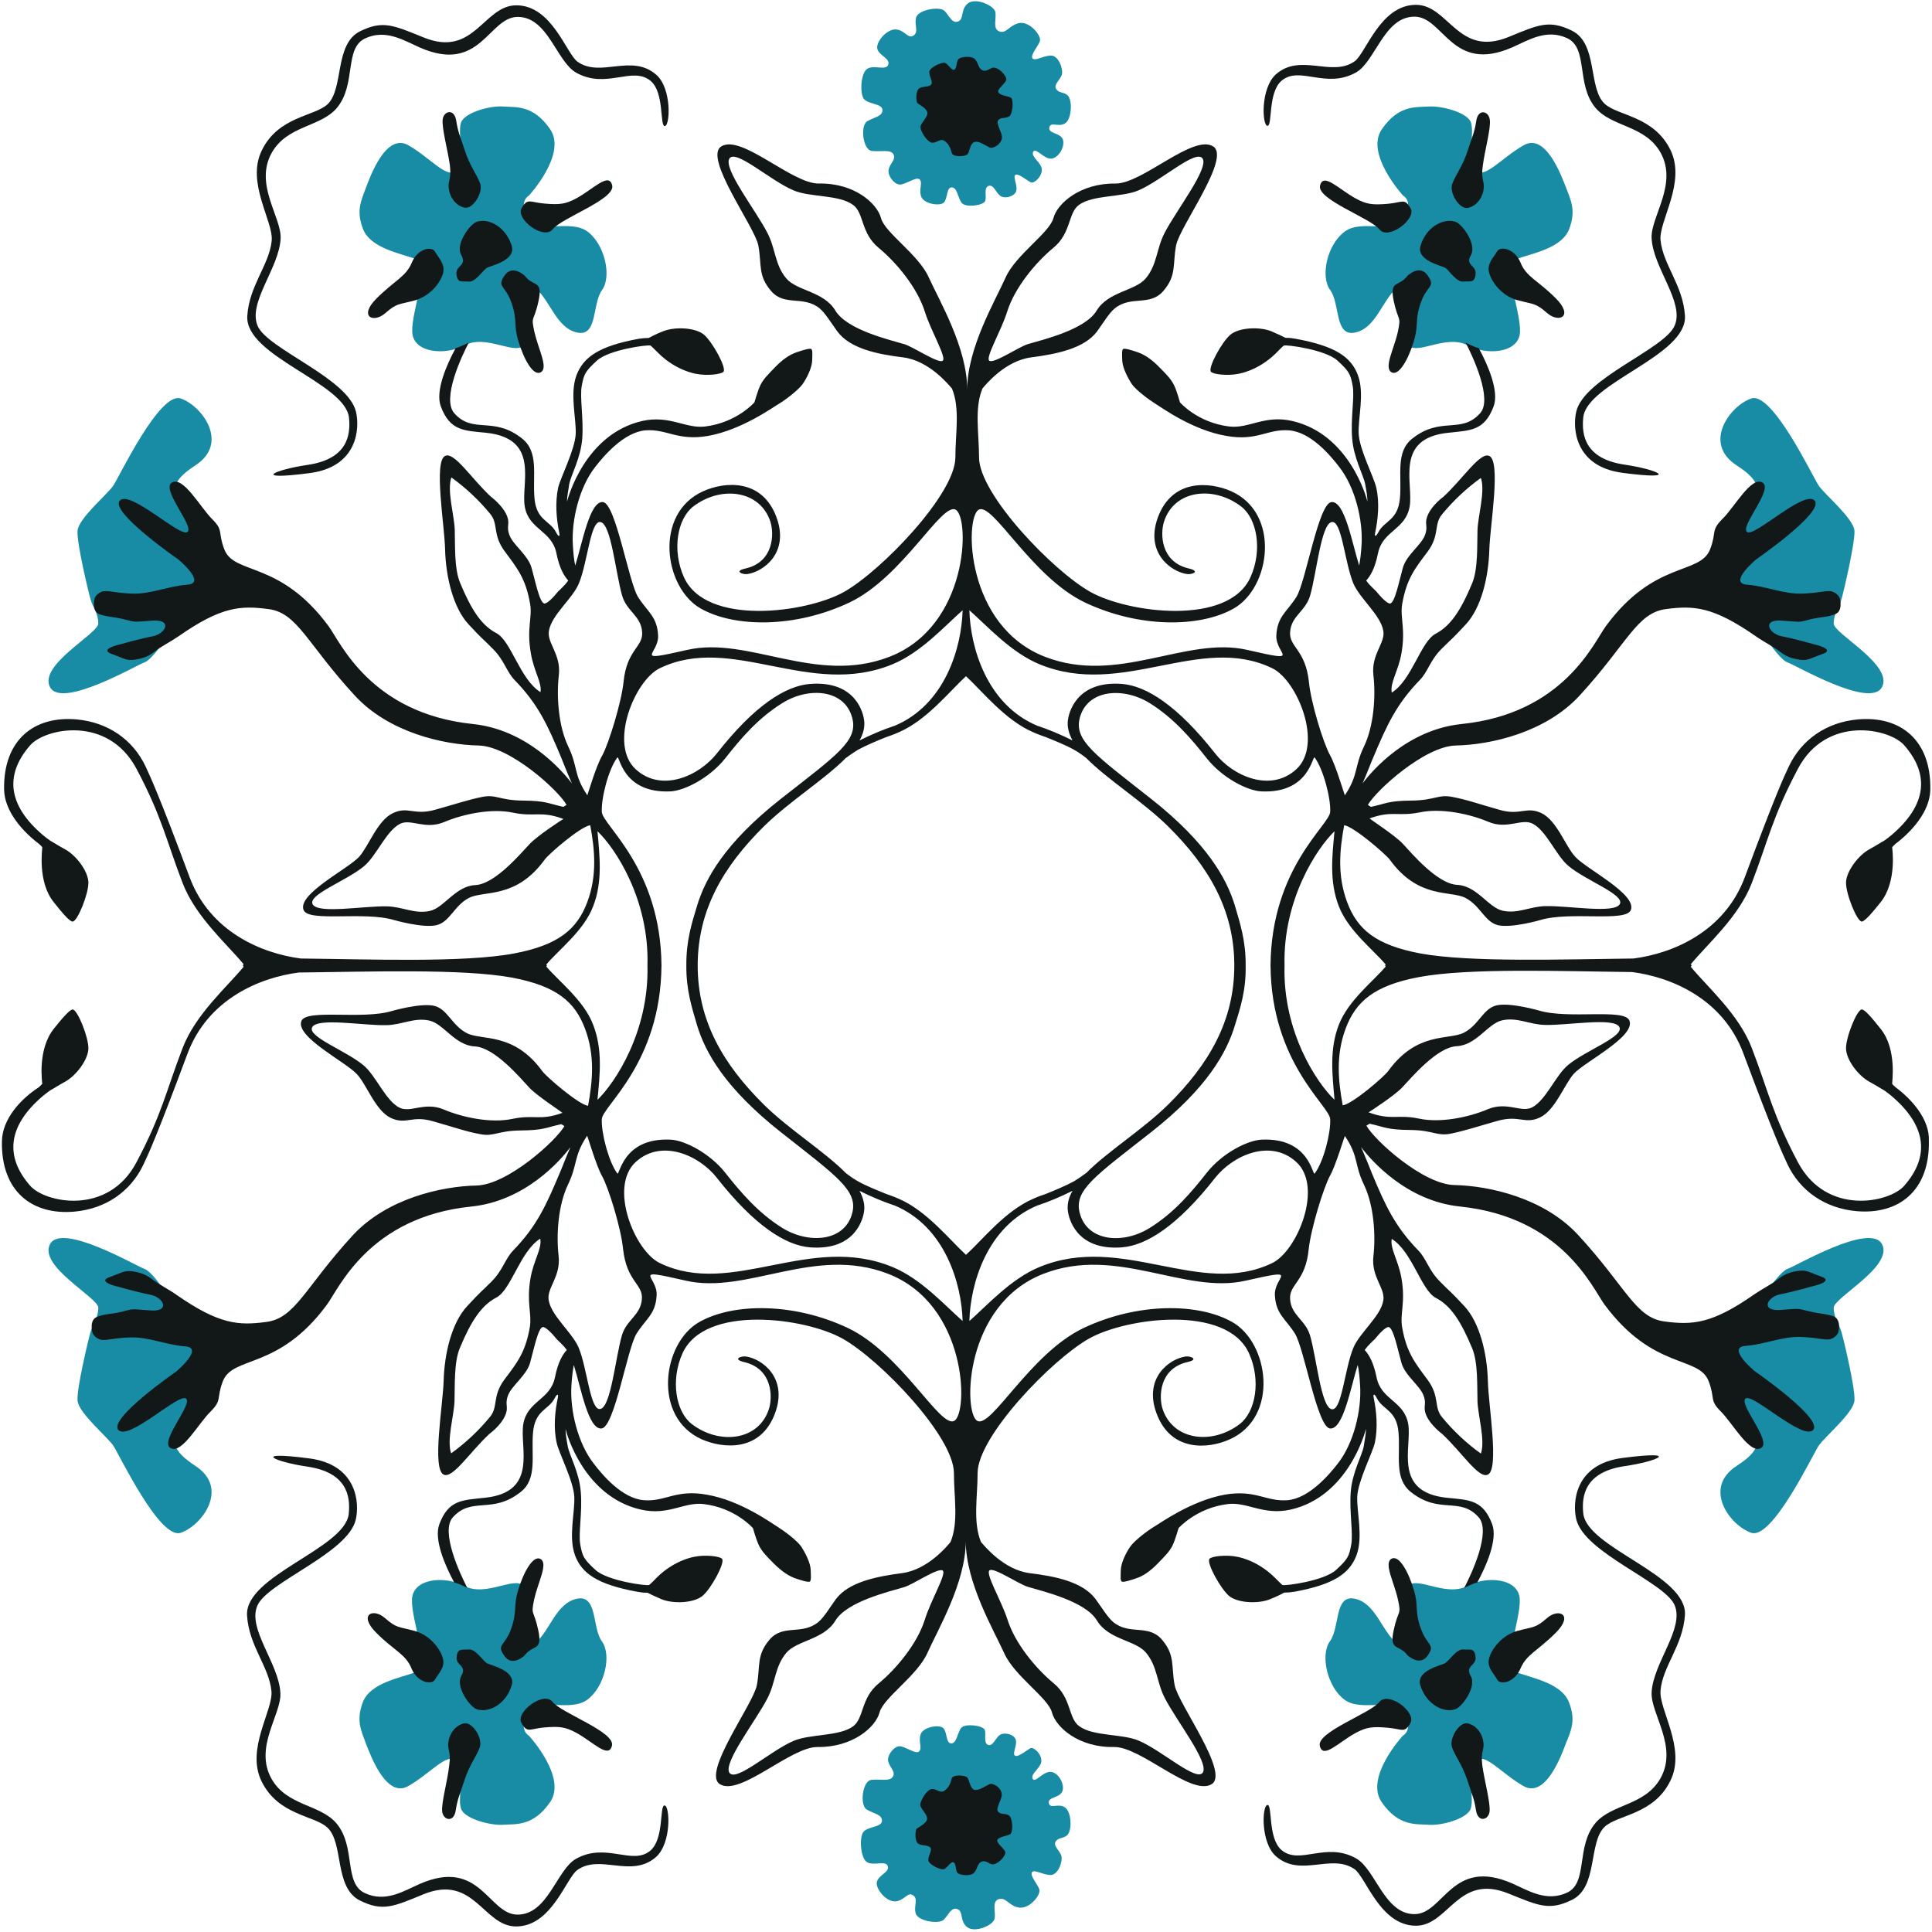
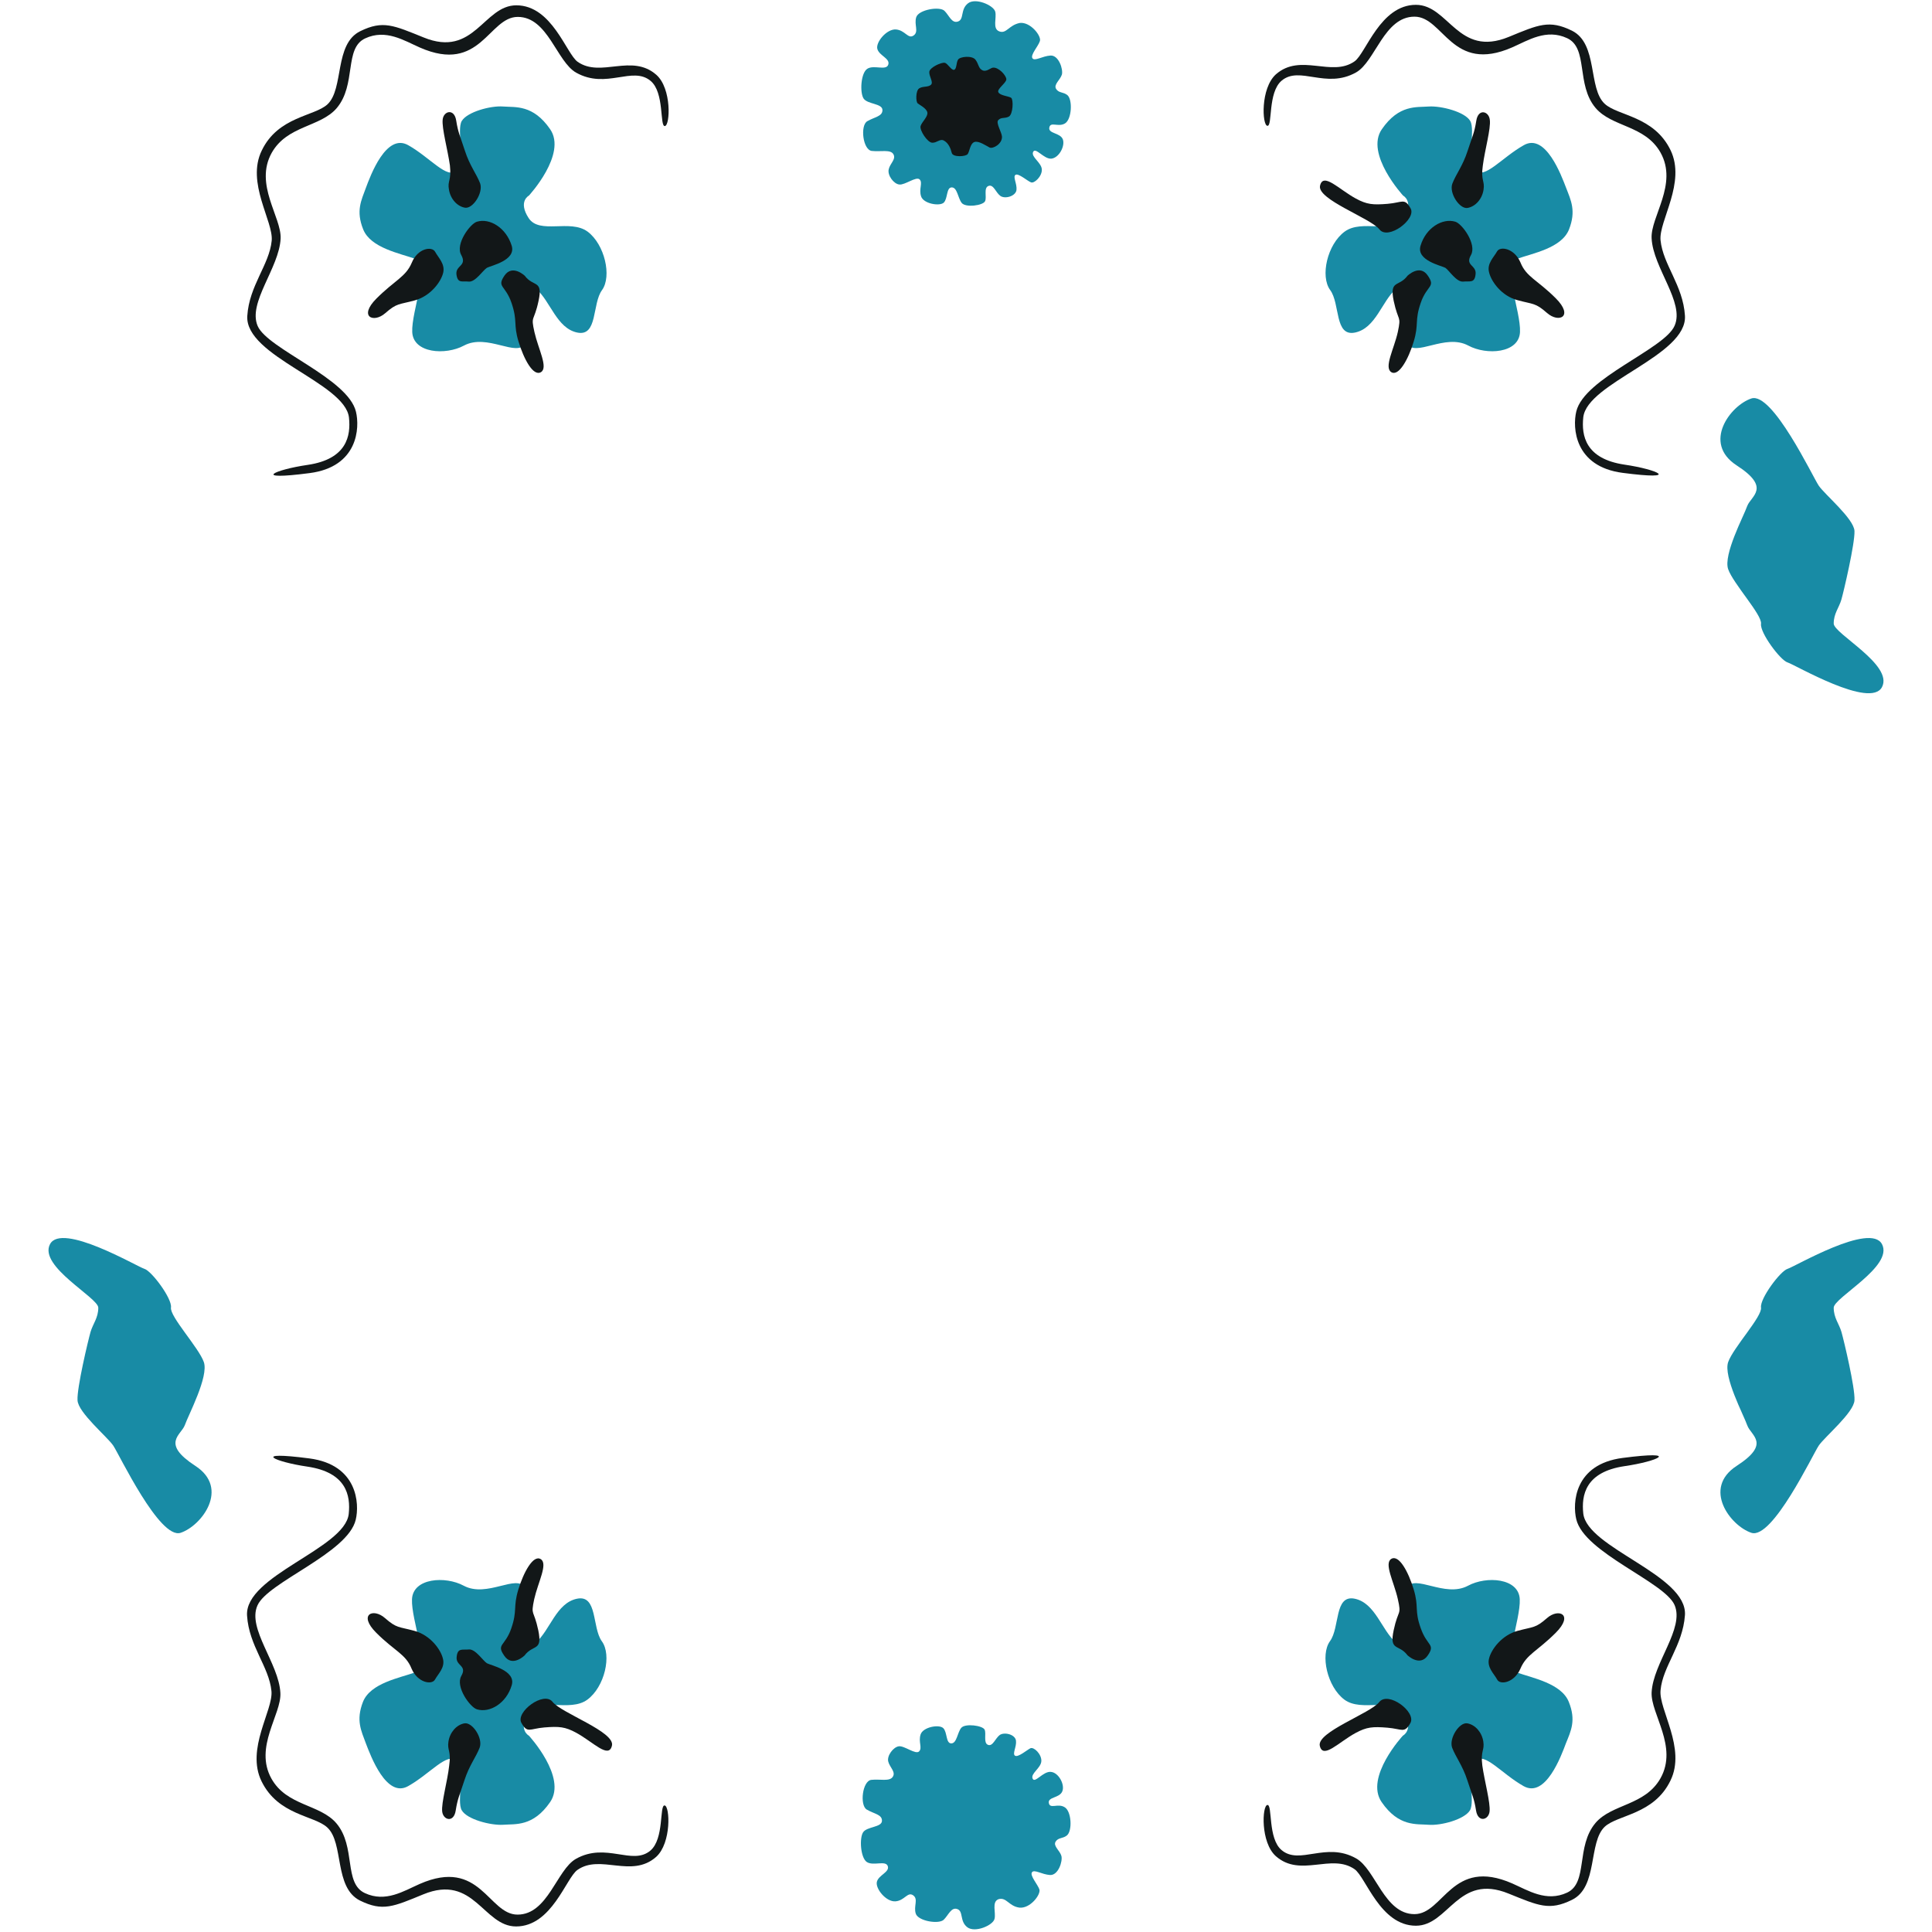
<svg xmlns="http://www.w3.org/2000/svg" version="1.1" id="Calque_1" x="0px" y="0px" viewBox="0 0 800 800" style="enable-background:new 0 0 800 800;" xml:space="preserve">
  <style type="text/css">
	.st0{fill:#188BA5;}
	.st1{fill:#121718;}
</style>
  <path class="st0" d="M413.8,13c-3-1.1-1-5.6-1.7-8.2c-0.7-2.6-8.2-5.9-11.3-3.4c-3.2,2.5-1.5,6.6-4.1,7.5c-2.6,0.9-3.6-2.4-5.6-4.4  S380.4,4,379.4,7.1s1.2,6-1.1,7.6c-2.3,1.6-3.5-2.2-7.3-2.5c-3.8-0.3-8.5,5.3-7.7,8.1s5.4,3.9,4.5,6.5c-0.9,2.6-6-0.1-8.7,1.7  c-2.7,1.8-3.1,9.9-1.5,12.3c1.6,2.4,7.7,2,7.8,4.7c0.1,2.7-3.2,2.9-6.3,4.7c-3,1.8-1.8,11.9,1.9,12.3c3.7,0.4,7.7-0.7,8.9,1.3  c1.3,2.1-1.4,3.9-1.9,6.3c-0.6,2.5,2.1,6.1,4.4,6.3c2.3,0.3,7-3.5,8.4-2.1s-0.4,3.9,0.6,7s7.7,4.2,9.4,2.6c1.7-1.7,1-6.3,3.3-6.3  c2.3,0,2.5,4.3,4.1,6.4c1.6,2.1,8.9,1.1,9.7-0.7c0.8-1.7-0.7-5.5,1.4-6.3s3,2.7,4.9,4.1c1.9,1.4,6.3,0.2,6.7-2.4  c0.3-2.6-1.6-5.5-0.4-6.3c1.2-0.8,5,2.6,6.4,3.1c1.3,0.6,4.6-2.4,4.5-5.3c-0.1-2.9-4.6-5.2-3.6-7.3c1-2.1,4.4,3,7.5,2.8  c3.2-0.3,5.8-5.2,4.8-8c-1.1-2.8-6.1-2.3-5.6-4.9c0.5-2.6,3.7,0,6.5-1.7c2.8-1.7,3.2-9.8,1-11.7c-1.7-1.4-3.6-0.8-4.7-2.6  s1.7-3.7,2.4-5.9c0.6-2.2-1.3-8.1-4.7-7.9c-3.4,0.2-6.6,2.5-7.5,1.1c-0.9-1.4,2.4-4.9,3.1-7.1c0.7-2.1-3.9-8-8.3-7.5  C417.7,10.4,416.8,14.1,413.8,13z" />
  <path class="st0" d="M150.4,95c3.1,7.7,15.2,9.9,21.6,12.2c6.4,2.3-1.7,21.6-1.3,30.3c0.4,8.8,13.8,9.7,21.4,5.6  c9.7-5.2,22.1,5.1,25.4-0.9c3.3-6-9.1-19.6-6.9-22.8c2.2-3.2,5.7-4.8,11.5,0.3c5.8,5,8.4,16.2,16.9,18c8.6,1.8,6.1-11.9,10.3-17.6  c4.1-5.7,1.1-18.9-6-24.2c-7.2-5.3-19.9,1.3-24.4-5.6S219,81,219,81s15.9-17.2,8.8-27.5c-7.1-10.3-14.4-9-19.5-9.4  c-5.1-0.4-14.8,2.2-17.1,6c-2.2,3.8,1.6,16.7-2.2,20.5c-3.8,3.8-10.9-5.4-20-10.5c-9.1-5.1-15.6,12.6-17.5,17.7  C149.6,83,147.3,87.3,150.4,95z" />
-   <path class="st0" d="M80.9,192.7c14.3-9.3,2.6-24.8-6.1-27.7c-8.7-2.9-25.4,32.4-27.9,36.1c-2.5,3.7-14.6,13.7-14.8,18.8  c-0.3,5.1,4.4,24.8,5.4,28.3c1,3.4,3.2,5.8,3.2,10c0,4.2-24.8,17.1-20,26.3c4.8,9.2,36.1-9.3,39.1-10.2c3-0.9,11.5-12.3,11-16  s11.5-16.6,13.6-22.6c2.1-6-6.4-21.9-7.9-26.2C74.9,205.3,66.6,202,80.9,192.7z" />
  <path class="st0" d="M648.5,77.8c-2-5.2-8.5-22.8-17.5-17.7c-9.1,5.1-16.2,14.2-20,10.5c-3.8-3.8,0-16.7-2.2-20.5  c-2.2-3.8-12-6.3-17.1-6c-5.1,0.4-12.4-0.9-19.5,9.4C565.1,63.7,581,81,581,81s4.6,2.4,0.2,9.3c-4.5,6.9-17.2,0.3-24.4,5.6  c-7.2,5.3-10.2,18.5-6,24.2s1.7,19.4,10.3,17.6c8.6-1.8,11.1-13,16.9-18c5.8-5,9.3-3.5,11.5-0.3c2.2,3.2-10.2,16.9-6.9,22.8  c3.3,6,15.7-4.3,25.4,0.9c7.6,4.1,21,3.2,21.4-5.6c0.4-8.8-7.8-28-1.3-30.3c6.4-2.3,18.5-4.4,21.6-12.2  C652.7,87.3,650.5,83,648.5,77.8z" />
  <path class="st0" d="M719.1,192.7c-14.3-9.3-2.6-24.8,6.1-27.7c8.7-2.9,25.4,32.4,27.9,36.1c2.5,3.7,14.6,13.7,14.8,18.8  s-4.4,24.8-5.4,28.3s-3.2,5.8-3.2,10c0,4.2,24.8,17.1,20,26.3c-4.8,9.2-36.1-9.3-39.1-10.2c-3-0.9-11.5-12.3-11-16  s-11.5-16.6-13.6-22.6c-2.1-6,6.4-21.9,7.9-26.2C725.1,205.3,733.5,202,719.1,192.7z" />
  <path class="st0" d="M422.1,789.9c4.4,0.5,8.9-5.3,8.3-7.5c-0.7-2.1-4-5.7-3.1-7.1c0.9-1.4,4.1,0.9,7.5,1.1c3.4,0.2,5.3-5.7,4.7-7.9  c-0.6-2.2-3.5-4.1-2.4-5.9s3-1.2,4.7-2.6c2.3-1.9,1.9-10.1-1-11.7c-2.8-1.7-6,0.9-6.5-1.7c-0.5-2.6,4.5-2,5.6-4.9  c1.1-2.8-1.6-7.8-4.8-8c-3.2-0.3-6.6,4.9-7.5,2.8c-1-2.1,3.5-4.4,3.6-7.3s-3.1-5.9-4.5-5.3c-1.3,0.6-5.1,3.9-6.4,3.1  c-1.2-0.8,0.7-3.7,0.4-6.2c-0.3-2.6-4.7-3.7-6.7-2.4c-1.9,1.4-2.9,4.9-4.9,4.1c-2-0.8-0.6-4.6-1.4-6.3c-0.8-1.7-8.1-2.7-9.7-0.7  s-1.8,6.4-4.1,6.4c-2.3,0-1.6-4.6-3.3-6.3c-1.7-1.7-8.4-0.5-9.4,2.6c-1,3.1,0.8,5.5-0.6,7s-6.1-2.4-8.4-2.1c-2.3,0.3-5,3.9-4.4,6.3  s3.2,4.3,1.9,6.3c-1.3,2.1-5.2,0.9-8.9,1.3c-3.7,0.4-4.9,10.5-1.9,12.3s6.4,2,6.3,4.7s-6.2,2.3-7.8,4.7c-1.6,2.4-1.1,10.5,1.5,12.3  c2.7,1.8,7.8-0.8,8.7,1.7s-3.8,3.7-4.5,6.5s3.8,8.4,7.7,8.1c3.8-0.3,5-4.1,7.3-2.5c2.3,1.6,0.1,4.5,1.1,7.6c1,3.1,9.6,4.5,11.6,2.5  c2-2,3.1-5.3,5.6-4.4c2.6,0.9,0.9,5,4.1,7.5c3.2,2.5,10.7-0.8,11.3-3.4c0.7-2.6-1.3-7.1,1.7-8.2  C416.8,785.5,417.7,789.3,422.1,789.9z" />
  <path class="st0" d="M151.5,721.9c2,5.2,8.5,22.8,17.5,17.7c9.1-5.1,16.2-14.2,20-10.5c3.8,3.8,0,16.7,2.2,20.5  c2.2,3.8,12,6.3,17.1,6c5.1-0.4,12.4,0.9,19.5-9.4c7.1-10.3-8.8-27.5-8.8-27.5s-4.6-2.4-0.2-9.3c4.5-6.9,17.2-0.3,24.4-5.6  c7.2-5.3,10.2-18.5,6-24.2c-4.1-5.7-1.7-19.4-10.3-17.6c-8.6,1.8-11.1,13-16.9,18c-5.8,5-9.3,3.5-11.5,0.3  c-2.2-3.2,10.2-16.9,6.9-22.8c-3.3-6-15.7,4.3-25.4-0.9c-7.6-4.1-21-3.2-21.4,5.6c-0.4,8.8,7.8,28,1.3,30.3  c-6.4,2.3-18.5,4.4-21.6,12.2C147.3,712.4,149.6,716.7,151.5,721.9z" />
  <path class="st0" d="M80.9,607c14.3,9.3,2.6,24.8-6.1,27.7c-8.7,2.9-25.4-32.4-27.9-36.1c-2.5-3.7-14.6-13.7-14.8-18.8  c-0.3-5.1,4.4-24.8,5.4-28.3c1-3.4,3.2-5.8,3.2-10c0-4.2-24.8-17.1-20-26.3c4.8-9.2,36.1,9.3,39.1,10.2c3,0.9,11.5,12.3,11,16  c-0.6,3.7,11.5,16.6,13.6,22.6c2.1,6-6.4,21.9-7.9,26.2C74.9,594.3,66.6,597.7,80.9,607z" />
  <path class="st0" d="M649.6,704.7c-3.1-7.7-15.2-9.9-21.6-12.2c-6.4-2.3,1.7-21.6,1.3-30.3c-0.4-8.8-13.8-9.7-21.4-5.6  c-9.7,5.2-22.1-5.1-25.4,0.9c-3.3,6,9.1,19.6,6.9,22.8s-5.7,4.8-11.5-0.3c-5.8-5-8.4-16.2-16.9-18c-8.6-1.8-6.1,11.9-10.3,17.6  c-4.1,5.7-1.1,18.9,6,24.2c7.2,5.3,19.9-1.3,24.4,5.6c4.5,6.9-0.2,9.3-0.2,9.3s-15.9,17.2-8.8,27.5c7.1,10.3,14.4,9,19.5,9.4  s14.8-2.2,17.1-6c2.2-3.8-1.6-16.7,2.2-20.5c3.8-3.8,10.9,5.4,20,10.5c9.1,5.1,15.6-12.6,17.5-17.7  C650.5,716.7,652.7,712.4,649.6,704.7z" />
  <path class="st0" d="M719.1,607c-14.3,9.3-2.6,24.8,6.1,27.7c8.7,2.9,25.4-32.4,27.9-36.1c2.5-3.7,14.6-13.7,14.8-18.8  c0.3-5.1-4.4-24.8-5.4-28.3c-1-3.4-3.2-5.8-3.2-10s24.8-17.1,20-26.3c-4.8-9.2-36.1,9.3-39.1,10.2c-3,0.9-11.5,12.3-11,16  c0.6,3.7-11.5,16.6-13.6,22.6s6.4,21.9,7.9,26.2S733.5,597.7,719.1,607z" />
  <g>
    <path class="st1" d="M384,46.6c0.3,1.7-2.3,3.9-2.8,5.6c-0.5,1.7,2.8,6.8,4.8,6.9c2,0.1,3.3-1.9,5-0.8c1.7,1,2.6,3,3.1,5   c0.4,1.9,5.8,1.6,6.6,0.5c0.8-1.1,1-4.4,2.8-5c1.8-0.6,4.9,1.6,6.3,2.3c1.4,0.6,5.2-1.5,5.1-4.5c-0.1-1.9-2.7-5.8-1.5-6.9   c1.3-1.3,2.5-0.5,4.3-1.4c1.8-0.9,2-7.1,1-7.8c-1-0.7-4.6-0.9-5.3-2.3c-0.7-1.3,3.2-3.8,3.3-5.3c0.1-1.5-3.1-5.1-5.5-4.9   c-1.1,0.1-2.7,1.9-4.4,1.1c-1.7-0.8-1.5-2.6-2.9-4.4c-1.4-1.8-6.4-1.3-7.2,0c-0.8,1.3-0.5,3.8-1.6,4.2c-1.2,0.3-2.6-2.6-3.9-2.9   c-1.3-0.3-6.3,1.9-6.4,3.8c-0.1,1.9,1.8,4.2,0.7,5.3c-1.2,1.1-3.4,0.5-4.9,1.5c-1.5,1-1.4,5.6-0.6,6.2   C380.5,43.3,383.7,44.8,384,46.6z" />
    <path class="st1" d="M189,113.6c0.5,3.9,2.4,2.7,5.1,3c2.7,0.3,5.9-4.7,7.5-5.7c1.6-0.9,12.1-3,10.3-9.1c-2.3-7.5-9.1-11.6-14.4-10   c-2.8,0.8-9.1,9.3-6.5,13.8C193.5,110.2,188.6,109.8,189,113.6z" />
-     <path class="st1" d="M228.9,94.9c3.7-4.7,25.9-12.4,24.6-18.1c-1.3-5.7-7.8,1.5-14.8,5.3c-4.6,2.5-7.1,2.7-13.2,2.2   c-6.1-0.5-7-2.5-9.5,1.9C213.4,90.7,225.2,99.6,228.9,94.9z" />
    <path class="st1" d="M214.7,141.4c2.2,7.3,6.1,14.6,9.3,12.7c3.1-1.9-1.1-9.5-2.7-16.6c-1.6-7.1-0.2-4,1.7-12.9   c1.9-8.9-2.1-5.6-5.7-10.4c0,0-5.1-4.9-8.4-0.1c-3.3,4.9,0.3,3.8,2.9,11.3C214.4,133,212.5,134.2,214.7,141.4z" />
    <path class="st1" d="M170.5,108.8c-2.5,5.9-7,7.2-14.6,14.8c-7.6,7.6-1.2,10.3,3.6,6.1c4.9-4.3,5.6-3.5,12.2-5.3   c6.6-1.8,10.9-7.7,11.8-11.4s-2-6.3-3.3-8.7C178.9,101.8,172.9,102.8,170.5,108.8z" />
    <path class="st1" d="M185.9,78.5c0.6,3.8,3.3,6.9,6.6,7.5c3.3,0.6,7.7-6.2,6.3-10.1c-1.5-3.9-4.3-7.3-6.3-13.5   c-2-6.2-2.8-7.4-3.6-12.5s-5.2-4-5.6-0.4c-0.4,3.6,2.1,12.6,3,19C187,74.9,185.2,74.8,185.9,78.5z" />
    <path class="st1" d="M102.4,130.8c-1.1,16.7,40.5,27.7,42.1,42.1c0.8,7.5-0.8,17.2-17.1,19.6c-13.8,2-23.7,6.6,0.8,3.4   c20.1-2.6,20.8-18.8,19.2-25.4c-3.3-13.9-36.5-25.9-40.7-35.5c-4.2-9.7,8.9-24,9.5-36.2c0.4-8.9-11-22.4-3.7-35.5   c6.4-11.4,20.1-10.6,26.9-18.5c8.3-9.8,3-24.8,11.8-28.9c8.6-4,16.1,0.9,22.7,3.8c25.1,11,28.4-12.7,40.5-12.7   c12.5,0,16.1,18.6,24.2,23.1c12.5,7,23.3-2.9,30.8,3.4c5.8,4.8,3.7,18.9,5.9,18.7c2.2-0.2,2.9-15.5-3.5-21.2   c-10.2-9-23,1.3-32.6-5.4c-4.7-3.3-10.6-23.4-25.4-23.4c-13.6,0-17.4,21.9-38.4,13.3c-12.4-5-16.8-7.2-26.2-2.6   c-10.9,5.3-6.7,23.8-13.6,30.3c-5.4,5-20.4,5-27.2,19.1c-6.6,13.4,4.9,29.4,4.1,37.4C111.5,109.7,103.2,118.2,102.4,130.8z" />
    <path class="st1" d="M605.9,116.6c2.7-0.3,4.7,0.8,5.1-3c0.5-3.9-4.5-3.5-1.9-8c2.5-4.5-3.7-13-6.5-13.8c-5.3-1.6-12.2,2.5-14.4,10   c-1.8,6.1,8.7,8.2,10.3,9.1C600,111.9,603.1,116.9,605.9,116.6z" />
    <path class="st1" d="M584.1,86.3c-2.5-4.5-3.4-2.4-9.5-1.9c-6.1,0.5-8.6,0.3-13.2-2.2c-7-3.8-13.5-11-14.8-5.3   c-1.3,5.7,20.9,13.4,24.6,18.1C574.8,99.6,586.6,90.7,584.1,86.3z" />
    <path class="st1" d="M576.1,154.1c3.1,1.9,7.1-5.4,9.3-12.7c2.2-7.3,0.3-8.5,2.9-16c2.6-7.5,6.3-6.4,2.9-11.3   c-3.3-4.9-8.4,0.1-8.4,0.1c-3.6,4.8-7.5,1.5-5.7,10.4c1.9,8.9,3.2,5.8,1.7,12.9C577.2,144.6,573,152.1,576.1,154.1z" />
    <path class="st1" d="M628.4,124.3c6.6,1.8,7.3,1,12.2,5.3c4.9,4.3,11.2,1.5,3.6-6.1c-7.6-7.6-12.2-8.8-14.6-14.8   c-2.5-5.9-8.4-6.9-9.7-4.6c-1.3,2.4-4.3,5-3.3,8.7C617.5,116.6,621.8,122.6,628.4,124.3z" />
    <path class="st1" d="M616.9,49.6c-0.4-3.6-4.8-4.8-5.6,0.4c-0.8,5.1-1.6,6.3-3.6,12.5c-2,6.2-4.8,9.6-6.3,13.5   c-1.5,3.9,3,10.7,6.3,10.1c3.3-0.6,6-3.7,6.6-7.5c0.6-3.8-1.2-3.7-0.3-10C614.8,62.2,617.4,53.2,616.9,49.6z" />
    <path class="st1" d="M524.8,52.1c2.2,0.2,0.1-13.8,5.9-18.7c7.5-6.3,18.3,3.6,30.8-3.4c8-4.5,11.6-23.1,24.2-23.1   c12.1,0,15.4,23.7,40.5,12.7c6.6-2.9,14.1-7.8,22.7-3.8c8.9,4.1,3.6,19.2,11.8,28.9c6.8,8,20.5,7.1,26.9,18.5   c7.3,13.1-4.2,26.6-3.7,35.5c0.6,12.2,13.8,26.6,9.5,36.2c-4.2,9.7-37.4,21.6-40.7,35.5c-1.6,6.6-0.8,22.8,19.2,25.4   c24.5,3.2,14.5-1.4,0.8-3.4c-16.2-2.4-17.9-12-17.1-19.6c1.6-14.4,43.2-25.5,42.1-42.1c-0.8-12.6-9.1-21.1-10.1-31.2   c-0.8-8,10.7-23.9,4.1-37.4c-6.9-14.1-21.8-14.1-27.2-19.1c-7-6.4-2.7-24.9-13.6-30.3c-9.4-4.6-13.8-2.5-26.2,2.6   c-21,8.6-24.8-13.3-38.4-13.3c-14.8,0-20.7,20.1-25.4,23.4c-9.5,6.7-22.4-3.6-32.6,5.4C521.9,36.6,522.6,51.9,524.8,52.1z" />
-     <path class="st1" d="M417.6,751.6c-1.8-0.9-3-0.1-4.3-1.4c-1.2-1.1,1.5-5.1,1.5-6.9c0.1-3-3.6-5.2-5.1-4.5   c-1.4,0.6-4.6,2.9-6.3,2.3s-2-3.9-2.8-5c-0.8-1.1-6.2-1.5-6.6,0.5c-0.4,1.9-1.3,3.9-3.1,5c-1.7,1-3-0.9-5-0.8c-2,0-5.2,5.2-4.8,6.9   c0.5,1.7,3.1,3.9,2.8,5.6c-0.3,1.7-3.5,3.3-4.3,3.9c-0.7,0.6-0.9,5.2,0.6,6.2c1.5,1,3.7,0.5,4.9,1.5c1.2,1.1-0.8,3.4-0.7,5.3   c0.1,1.9,5.1,4.2,6.4,3.8c1.3-0.3,2.8-3.2,3.9-2.9c1.2,0.3,0.9,2.8,1.6,4.2c0.8,1.3,5.8,1.8,7.2,0c1.4-1.8,1.2-3.7,2.9-4.4   c1.7-0.8,3.4,1,4.4,1.1c2.3,0.2,5.6-3.4,5.5-4.9c-0.1-1.5-4-4-3.3-5.3c0.7-1.3,4.3-1.6,5.3-2.3   C419.6,758.7,419.4,752.5,417.6,751.6z" />
    <path class="st1" d="M194.2,683c-2.7,0.3-4.7-0.8-5.1,3c-0.5,3.9,4.5,3.5,1.9,8c-2.5,4.5,3.7,13,6.5,13.8c5.3,1.6,12.2-2.5,14.4-10   c1.8-6.1-8.7-8.2-10.3-9.1C200.1,687.8,196.9,682.8,194.2,683z" />
    <path class="st1" d="M215.9,713.4c2.5,4.5,3.4,2.4,9.5,1.9s8.6-0.3,13.2,2.2c7,3.8,13.5,11,14.8,5.3c1.3-5.7-20.9-13.4-24.6-18.1   C225.2,700.1,213.4,708.9,215.9,713.4z" />
    <path class="st1" d="M223.9,645.6c-3.1-1.9-7.1,5.4-9.3,12.7c-2.2,7.3-0.3,8.5-2.9,16c-2.6,7.5-6.3,6.4-2.9,11.3   c3.3,4.9,8.4-0.1,8.4-0.1c3.6-4.8,7.5-1.5,5.7-10.4c-1.9-8.9-3.2-5.8-1.7-12.9C222.8,655.1,227,647.5,223.9,645.6z" />
    <path class="st1" d="M171.6,675.3c-6.6-1.8-7.3-1-12.2-5.3s-11.2-1.5-3.6,6.1c7.6,7.6,12.2,8.8,14.6,14.8c2.5,5.9,8.4,6.9,9.7,4.6   c1.3-2.4,4.3-5,3.3-8.7C182.5,683,178.2,677.1,171.6,675.3z" />
    <path class="st1" d="M183.1,750.1c0.4,3.6,4.8,4.8,5.6-0.4c0.8-5.1,1.6-6.3,3.6-12.5c2-6.2,4.8-9.6,6.3-13.5   c1.5-3.9-3-10.7-6.3-10.1c-3.3,0.6-6,3.7-6.6,7.5c-0.6,3.8,1.2,3.7,0.3,10C185.3,737.5,182.7,746.5,183.1,750.1z" />
    <path class="st1" d="M275.2,747.6c-2.2-0.2-0.1,13.8-5.9,18.7c-7.5,6.3-18.3-3.6-30.8,3.4c-8,4.5-11.6,23.1-24.2,23.1   c-12.1,0-15.4-23.7-40.5-12.7c-6.6,2.9-14.1,7.8-22.7,3.8c-8.9-4.1-3.6-19.2-11.8-28.9c-6.8-8-20.5-7.1-26.9-18.5   c-7.3-13.1,4.2-26.6,3.7-35.5c-0.6-12.2-13.8-26.6-9.5-36.2c4.2-9.7,37.4-21.6,40.7-35.5c1.6-6.6,0.8-22.8-19.2-25.4   c-24.5-3.2-14.5,1.4-0.8,3.4c16.2,2.4,17.9,12,17.1,19.6c-1.6,14.4-43.2,25.5-42.1,42.1c0.8,12.6,9.1,21.1,10.1,31.2   c0.8,8-10.7,23.9-4.1,37.4c6.9,14.1,21.8,14.1,27.2,19.1c7,6.4,2.7,24.9,13.6,30.3c9.4,4.6,13.8,2.5,26.2-2.6   c21-8.6,24.8,13.3,38.4,13.3c14.8,0,20.7-20.1,25.4-23.4c9.5-6.7,22.4,3.6,32.6-5.4C278.1,763.1,277.4,747.8,275.2,747.6z" />
-     <path class="st1" d="M611,686c-0.5-3.9-2.4-2.7-5.1-3c-2.7-0.3-5.9,4.7-7.5,5.7c-1.6,0.9-12.1,3-10.3,9.1c2.3,7.5,9.1,11.6,14.4,10   c2.8-0.8,9.1-9.3,6.5-13.8C606.5,689.5,611.5,689.9,611,686z" />
    <path class="st1" d="M571.1,704.8c-3.7,4.7-25.9,12.4-24.6,18.1c1.3,5.7,7.8-1.5,14.8-5.3c4.6-2.5,7.1-2.7,13.2-2.2   c6.1,0.5,7,2.5,9.5-1.9C586.6,708.9,574.8,700.1,571.1,704.8z" />
    <path class="st1" d="M585.4,658.2c-2.2-7.3-6.1-14.6-9.3-12.7c-3.1,1.9,1.1,9.5,2.7,16.6c1.6,7.1,0.2,4-1.7,12.9   c-1.9,8.9,2.1,5.6,5.7,10.4c0,0,5.1,4.9,8.4,0.1s-0.3-3.8-2.9-11.3C585.6,666.7,587.6,665.5,585.4,658.2z" />
    <path class="st1" d="M629.6,690.9c2.5-5.9,7-7.2,14.6-14.8c7.6-7.6,1.2-10.3-3.6-6.1c-4.9,4.3-5.6,3.5-12.2,5.3   c-6.6,1.8-10.9,7.7-11.8,11.4c-1,3.7,2,6.3,3.3,8.7C621.1,697.9,627.1,696.8,629.6,690.9z" />
    <path class="st1" d="M614.2,721.1c-0.6-3.8-3.3-6.9-6.6-7.5c-3.3-0.6-7.7,6.2-6.3,10.1c1.5,3.9,4.3,7.3,6.3,13.5   c2,6.2,2.8,7.4,3.6,12.5c0.8,5.1,5.2,4,5.6,0.4c0.4-3.6-2.1-12.6-3-19C613,724.8,614.8,724.9,614.2,721.1z" />
    <path class="st1" d="M697.7,668.8c1.1-16.7-40.5-27.7-42.1-42.1c-0.8-7.5,0.8-17.2,17.1-19.6c13.8-2,23.8-6.6-0.8-3.4   c-20.1,2.6-20.8,18.8-19.2,25.4c3.3,13.9,36.5,25.9,40.7,35.5c4.2,9.7-8.9,24-9.5,36.2c-0.4,8.9,11,22.4,3.7,35.5   c-6.4,11.4-20.1,10.6-26.9,18.5c-8.3,9.8-3,24.8-11.8,28.9c-8.6,4-16.1-0.9-22.7-3.8c-25.1-11-28.4,12.7-40.5,12.7   c-12.5,0-16.1-18.6-24.2-23.1c-12.5-7-23.3,2.9-30.8-3.4c-5.8-4.8-3.7-18.9-5.9-18.7c-2.2,0.2-2.9,15.5,3.5,21.2   c10.2,9,23-1.3,32.6,5.4c4.7,3.3,10.6,23.4,25.4,23.4c13.6,0,17.4-21.9,38.4-13.3c12.4,5,16.8,7.2,26.2,2.6   c10.9-5.3,6.7-23.8,13.6-30.3c5.4-5,20.4-5,27.2-19.1c6.6-13.4-4.9-29.4-4.1-37.4C688.5,689.9,696.8,681.5,697.7,668.8z" />
-     <path class="st1" d="M784.9,450.2c-0.8-0.7-1.4-1.3-1.4-1.5c-0.1-0.3,2.1-14.1-4.7-22.6c-3.1-3.9-6.6-8.2-7.9-8.1   c-2,0.1-6.6,11.5-6.5,16.2c0.1,4.7,5.1,11.3,9.8,13.8c2.6,1.4,4.9,2.9,5.3,3.1c0.8,0.3,3.6,2.6,3.6,2.6l0,0   c14.9,12.6,15.9,25.3,5.4,37.3c-6.1,7-32.1,12.6-44-9.7c-10.6-20-12.3-29.6-19.1-47.3c-5.4-14.1-18.5-25.4-25.3-33.7   c0.1-0.2,0.3-0.3,0.4-0.5c-0.1-0.2-0.3-0.3-0.4-0.5c6.8-8.3,19.9-19.6,25.3-33.7c6.8-17.7,8.5-27.3,19.1-47.3   c11.8-22.3,37.9-16.7,44-9.7c10.5,12,9.5,24.7-5.4,37.3l0,0c0,0-2.8,2.3-3.6,2.6c-0.3,0.1-2.7,1.7-5.3,3.1   c-4.7,2.5-9.7,9.2-9.8,13.8c-0.1,4.7,4.5,16.1,6.5,16.2c1.3,0,4.8-4.2,7.9-8.1c6.8-8.6,4.7-22.4,4.7-22.6c0-0.2,0.7-0.8,1.4-1.5   c6.5-4.9,14.2-13.2,14.4-22.4c0.4-20.6-12.4-30.7-30.1-29.1c-12.9,1.2-23.2,8.3-28.5,19.5c-2,4.2-5.5,11.7-18.2,45.8   c-8.4,22.6-29.8,31.6-46.1,33.7c-28.4,0.3-67.6,1.7-88.3-2.1c-18.5-3.5-26.1-10-30.3-21.3c-4.1-11-3.1-21.6-1.2-31.8   c4,0.6,17.1,11.9,18.9,14.3c11.9,16.4,25.1,12.6,31.3,15.8c6.2,3.2,8,10,13.5,11.3c5.6,1.3,17.4-2.1,17.4-2.1   c12.4-3.8,35.6,1,37.6-4.2c2.5-6.6-18.5-17-23-22c-4.1-4.4-7.6-15-14-18.1c-6.4-3-8.7,1.2-17.5-1.4c-8.9-2.5-13.4-4.2-19.4-5.3   c-5.9-1.2-7.1,1.4-16.9,1.5c-9.8,0.1-10.3,1.2-16.8,2.6c-0.5-0.3-0.9-0.5-1.3-0.8c3.4-6,23.5-24.3,36.4-24.6   c14.4-0.3,37.1-5.3,51.3-20.7c19.8-21.6,23.7-34.3,35.8-35.8c11.4-1.5,19.4-1.1,37.2,11.3c2.8,2,7.4,4.4,9.6,6.1   c2.1,1.7,4.3,2.9,8.1,3.5c3.8,0.6,4.2-0.3,9.9-2.3c5.6-2-3.5-4-3.5-4s-7.6-2.2-13.3-3.3c-5.7-1.1-8.5-7.3,0.2-6.5   c8.7,0.7,6.8,0.6,11.7-0.6c4.9-1.1,6.2-0.7,9.9-2c3.7-1.2,2.1-6.7,2.1-6.7s-0.5-1.6-2.7-2.6c-2.2-1-4.9,0.4-12.7,0.7   c-7.8,0.3-15-3.1-23-3.7c-8-0.6,3.7-10.4,3.7-10.4s28.5-19.7,24.3-24.4c-4.2-4.7-25,15.3-28,13c-3-2.3,11.1-17.8,6.4-20.5   c-4.7-2.7-11.6,10.3-16.6,15.1c-4.9,4.9-2.3,5.4-5.1,12.6c-4.2,10.7-23,4.4-43.1,31.7c-5,6.8-17.5,36.3-59.8,40.6   c-22.3,2.3-36.9,19.1-41,24.6c2.1-4.8,3.8-9.4,4.5-10.9c5.6-13.3,9.5-21.9,19.2-31.9c3.4-3.5,4.2-8.1,9-12.9   c4.8-4.8,3.8-3.4,10.1-10.2c6.3-6.8,9.4-19.4,9.7-31c0.3-9.9,4.9-36.3,0-38.7c-3.8-1.8-10.8,9.3-19,16.9c0,0-4.6,3.3-6.4,7.4   c-1.8,4,0.3,4.5-1.3,8.6c-1.6,4.1-7.6,8.1-9.1,13.4c-1.5,5.3-3.3,14.6-5.3,14.8c-1.1,0.1-3.7-2.5-5.8-5.1c-0.5-0.4-3-3-3-3   l-1.1-1.4c1.6-1.7,3.6-4.8,4.9-11.3c1.9-9.4,11.4-9.7,13.1-19.3s-6.5-28.3,16-30.6c9.3-1,15-0.8,18.8-11c2.3-6.3-2.4-17.1-6.2-24.1   c-1.2-0.2-2.3-0.7-5.4-2.2c2.8,5.4,11.3,23.3,6,29.2c-7.9,8.8-16.2,1.1-28.1,10.5c-7,5.5-4.3,15-5.1,24.5   c-0.8,9.5-6.4,9.4-8.9,14.2c-1.1,2.1-1.7,2-1.4,0.4c1.2-5.6,1.9-12.4,0.5-18.7c-0.9-4.3-7-15.8-7.3-22.4   c-0.3-6.6,2.5-16.6-0.3-24.2c-2.8-7.6-9.4-12.1-25.7-15.1c-3.8-0.7-3.7-0.2-4.5-0.5c-0.3-0.2-2.8-1.4-5.6-2.6   c-4.9-2-13.3-1.6-16.9,1.3c-3.6,2.9-9.5,13.8-8.2,15.4c0.8,1.1,6.9,1.8,11.3,0.9c0,0,8-1.1,15.5-8.4c0,0,3.1-3.2,3.4-3.3   c1-0.5,17.3,1.7,22.2,6.2c4.9,4.5,5.4,5.6,6.3,10.4c0.9,4.7-0.9,13.5-0.2,21.8c0.6,8.2,4.7,15.2,5.4,19c0.7,3.8,0.9,5.3,0.9,7.2   c-0.2-1.3-7.4-28-31.2-33.4c-11.4-2.6-17.9,3.3-26,2.3c-13.2-1.6-20.4-10-20.4-10s-1.3-4.8-2.5-7.2s-2.9-4.2-6.1-7.4   c-3.2-3.3-6.1-5.1-8.5-6c-2.5-0.9-5.8-1.9-6.4-1.5c-0.6,0.4-0.5,1.8-0.4,4.8c0.1,3,2.3,7.2,4,9.8c1.8,2.5,7,6.4,9.6,8   c2.5,1.5,15.4,11,29.5,13.4c12.8,2.3,17-3,26-2.3c9,0.7,17.2,10.5,20.7,15.1c6.7,8.5,9.9,22.2,9.3,32.2c-0.2,3.6-0.6,6.6-1,8.7   c-3-9.6-6-26.9-11.5-26.3c-5.4,0.6-10.6,33.1-14.5,39.3c-3.9,6.2-7.9,8-8.3,15.9c-0.4,7.9,11.4,11.4-12.1,6   c-25.3-5.8-53.3,14.6-83.6,2.9c-33-12.7-33.4-57.4-27.6-60.9c5.8-3.5,21.8,27.8,44.1,38.4c22.2,10.5,47.3,10.5,61.5,2.5   c15.3-8.6,19.6-39.4-1-48.6c-8.9-3.9-24.5-5.3-30.4,11c-5.3,14.7,5.7,22.4,12.1,23.3c2,0.3,5.8-1.1,0.8-2.3   c-11.8-2.7-11.9-14.5-10.3-19.4c4.2-13.2,20.5-15,31.9-6.3c6.7,5.1,8.9,18.2,3.9,29.3c-9.2,20.4-50.8,14.8-66.3,6.1   s-46.1-40.5-46.1-55.7c0-9.9-2-20.3,1.4-28.5c1.3-1.6,9.4-11.5,20.1-12.9c10.7-1.4,22.1-3.7,27.4-10.8c2.2-3,5-7.7,7.3-9.5   c6.8-5.5,14.5-0.7,20.1-7.2c5.6-6.5,3.8-11,5.3-18.9c1.5-7.9,22.9-36.4,15.3-41c-8.4-5.1-29.3,15.5-40.4,15.4   c-14.5-0.2-24.1,8.2-25.7,14.3c-1.6,6.1-15.6,15.2-19.8,24.6c-4.2,9.5-15.9,29.1-15.9,46.4c0-17.3-11.6-36.9-15.9-46.4   c-4.2-9.5-18.2-18.5-19.8-24.6c-1.6-6.1-11.1-14.6-25.7-14.3c-11.1,0.2-32-20.5-40.4-15.4c-7.6,4.6,13.8,33.2,15.3,41   c1.5,7.9-0.3,12.4,5.3,18.9c5.6,6.5,13.3,1.7,20.1,7.2c2.3,1.9,5.1,6.5,7.3,9.5c5.3,7.2,16.7,9.5,27.4,10.8   c10.7,1.4,18.7,11.3,20.1,12.9c3.4,8.2,1.4,18.7,1.4,28.5c0,15.2-30.7,47-46.1,55.7c-15.5,8.7-57.1,14.3-66.3-6.1   c-5-11.1-2.8-24.2,3.9-29.3c11.4-8.7,27.6-6.8,31.9,6.3c1.6,4.9,1.5,16.7-10.3,19.4c-5,1.1-1.2,2.6,0.8,2.3   c6.4-0.9,17.4-8.6,12.1-23.3c-5.9-16.4-21.6-15-30.4-11c-20.6,9.2-16.3,40-1,48.6c14.2,8,39.3,8,61.5-2.5   c22.2-10.5,38.3-41.9,44.1-38.4c5.8,3.5,5.4,48.2-27.6,60.9c-30.3,11.7-58.3-8.7-83.6-2.9c-23.4,5.3-11.7,1.9-12.1-6   c-0.4-7.9-4.4-9.7-8.3-15.9c-3.9-6.2-9.2-38.6-14.5-39.3c-5.5-0.6-8.5,16.7-11.5,26.3c-0.5-2.1-0.8-5.1-1-8.7   c-0.6-10,2.6-23.7,9.3-32.2c3.5-4.5,11.8-14.3,20.7-15.1c9-0.7,13.2,4.5,26,2.3c14-2.5,26.9-11.9,29.5-13.4c2.5-1.5,7.8-5.5,9.6-8   c1.8-2.5,3.9-6.8,4-9.8c0.1-3,0.2-4.4-0.4-4.8c-0.6-0.4-3.9,0.6-6.4,1.5c-2.5,0.9-5.3,2.7-8.5,6c-3.2,3.3-4.9,5-6.1,7.4   c-1.2,2.5-2.5,7.2-2.5,7.2s-7.3,8.4-20.4,10c-8.1,1-14.6-4.8-26-2.3c-23.8,5.4-30.9,32.1-31.2,33.4c0-1.9,0.3-3.4,0.9-7.2   c0.7-3.8,4.8-10.8,5.4-19c0.6-8.2-1.1-17.1-0.2-21.8c0.9-4.8,1.4-5.9,6.3-10.4c4.9-4.5,21.2-6.7,22.2-6.2c0.2,0.1,3.4,3.3,3.4,3.3   c7.5,7.3,15.5,8.4,15.5,8.4c4.4,0.9,10.5,0.2,11.3-0.9c1.3-1.6-4.6-12.4-8.2-15.4c-3.6-2.9-12-3.3-16.9-1.3   c-2.8,1.1-5.3,2.4-5.6,2.6c-0.7,0.4-0.7-0.1-4.5,0.5c-16.3,3-22.8,7.5-25.7,15.1c-2.8,7.6-0.1,17.6-0.3,24.2   c-0.3,6.6-6.3,18.1-7.3,22.4c-1.3,6.3-0.7,13,0.5,18.7c0.3,1.6-0.3,1.8-1.4-0.4c-2.5-4.8-8.2-4.8-8.9-14.2   c-0.8-9.5,1.9-18.9-5.1-24.5c-11.9-9.5-20.3-1.7-28.1-10.5c-5.3-6,3.2-23.9,6-29.2c-3.2,1.5-4.3,2-5.4,2.2   c-3.8,7-8.5,17.8-6.2,24.1c3.8,10.2,9.5,10.1,18.8,11c22.6,2.4,14.3,21,16,30.6c1.7,9.6,11.2,9.8,13.1,19.3   c1.3,6.5,3.3,9.5,4.9,11.3l-1.1,1.4c0,0-2.5,2.7-3,3c-2.1,2.6-4.6,5.2-5.8,5.1c-2-0.3-3.8-9.5-5.3-14.8c-1.5-5.3-7.5-9.3-9.1-13.4   c-1.6-4.1,0.5-4.6-1.3-8.6c-1.8-4-6.4-7.4-6.4-7.4c-8.2-7.6-15.2-18.8-19-16.9c-4.8,2.3-0.2,28.8,0,38.7c0.3,11.5,3.4,24.2,9.7,31   c6.3,6.8,5.3,5.3,10.1,10.2c4.8,4.8,5.6,9.4,9,12.9c9.7,10,13.6,18.5,19.2,31.9c0.6,1.5,2.4,6.1,4.5,10.9   c-4.1-5.4-18.7-22.3-41-24.6c-42.3-4.4-54.8-33.8-59.8-40.6c-20.2-27.3-39-21-43.1-31.7c-2.8-7.2-0.2-7.8-5.1-12.6   c-4.9-4.9-11.9-17.8-16.6-15.1c-4.7,2.7,9.4,18.2,6.4,20.5c-3,2.3-23.8-17.6-28-13c-4.2,4.7,24.3,24.4,24.3,24.4s11.8,9.8,3.7,10.4   c-8,0.6-15.2,4-23,3.7c-7.8-0.3-10.5-1.7-12.7-0.7c-2.2,1-2.7,2.6-2.7,2.6s-1.5,5.4,2.1,6.7c3.7,1.2,4.9,0.8,9.9,2   c4.9,1.1,3,1.3,11.7,0.6c8.7-0.7,5.9,5.4,0.2,6.5c-5.7,1.1-13.3,3.3-13.3,3.3s-9.2,2-3.5,4c5.6,2,6,2.9,9.9,2.3   c3.8-0.6,6-1.8,8.1-3.5c2.1-1.7,6.7-4.1,9.6-6.1c17.7-12.4,25.8-12.8,37.2-11.3c12.1,1.5,15.9,14.2,35.8,35.8   c14.2,15.4,36.9,20.4,51.3,20.7c13,0.3,33.1,18.6,36.4,24.6c-0.4,0.2-0.8,0.5-1.3,0.8c-6.5-1.4-7-2.5-16.8-2.6   c-9.8-0.1-11-2.7-16.9-1.5c-5.9,1.2-10.5,2.8-19.4,5.3c-8.9,2.5-11.2-1.6-17.5,1.4c-6.4,3-10,13.6-14,18.1c-4.6,5-25.6,15.4-23,22   c2,5.2,25.1,0.4,37.6,4.2c0,0,11.8,3.4,17.4,2.1c5.6-1.3,7.3-8.1,13.5-11.3c6.2-3.2,19.4,0.6,31.3-15.8   c1.7-2.4,14.8-13.7,18.9-14.3c1.9,10.2,2.9,20.8-1.2,31.8c-4.2,11.2-11.8,17.8-30.3,21.3c-20.6,3.9-59.8,2.4-88.3,2.1   c-16.3-2.1-37.7-11.1-46.1-33.7c-12.7-34.1-16.3-41.7-18.2-45.8c-5.3-11.2-15.6-18.3-28.5-19.5c-17.7-1.6-30.5,8.5-30.1,29.1   c0.2,9.1,7.9,17.5,14.4,22.4c0.8,0.7,1.4,1.3,1.4,1.5c0.1,0.3-2.1,14.1,4.7,22.6c3.1,3.9,6.6,8.2,7.9,8.1c2-0.1,6.6-11.5,6.5-16.2   c-0.1-4.7-5.1-11.3-9.8-13.8c-2.6-1.4-4.9-2.9-5.3-3.1c-0.8-0.3-3.6-2.6-3.6-2.6l0,0c-14.9-12.6-15.9-25.3-5.4-37.3   c6.1-7,32.1-12.6,44,9.7c10.6,20,12.3,29.6,19.1,47.3c5.4,14.1,18.5,25.4,25.3,33.7c-0.1,0.2-0.3,0.3-0.4,0.5   c0.1,0.2,0.3,0.3,0.4,0.5c-6.8,8.3-19.9,19.6-25.3,33.7c-6.8,17.7-8.5,27.3-19.1,47.3c-11.8,22.3-37.9,16.7-44,9.7   c-10.5-12-9.5-24.7,5.4-37.3l0,0c0,0,2.8-2.3,3.6-2.6c0.3-0.1,2.7-1.7,5.3-3.1c4.7-2.5,9.7-9.2,9.8-13.8c0.1-4.7-4.5-16.1-6.5-16.2   c-1.3,0-4.8,4.2-7.9,8.1c-6.8,8.6-4.7,22.4-4.7,22.6c0,0.2-0.7,0.8-1.4,1.5C8.6,455,0.9,463.4,0.8,472.6   c-0.4,20.6,12.4,30.7,30.1,29.1c12.9-1.2,23.2-8.3,28.5-19.5c2-4.2,5.5-11.7,18.2-45.8c8.4-22.6,29.8-31.6,46.1-33.7   c28.4-0.3,67.6-1.7,88.3,2.1c18.5,3.5,26.1,10,30.3,21.3c4.1,11,3.1,21.6,1.2,31.8c-4-0.6-17.1-11.9-18.9-14.3   c-11.9-16.4-25.1-12.6-31.3-15.8c-6.2-3.2-8-10-13.5-11.3c-5.6-1.3-17.4,2.1-17.4,2.1c-12.4,3.8-35.6-1-37.6,4.2   c-2.5,6.6,18.5,17,23,22c4.1,4.4,7.6,15,14,18.1c6.4,3,8.7-1.2,17.5,1.4c8.9,2.5,13.4,4.2,19.4,5.3c5.9,1.2,7.1-1.4,16.9-1.5   c9.8-0.1,10.3-1.2,16.8-2.6c0.5,0.3,0.9,0.5,1.3,0.8c-3.4,6-23.5,24.3-36.4,24.6c-14.4,0.3-37.1,5.3-51.3,20.7   c-19.8,21.6-23.7,34.3-35.8,35.8c-11.4,1.5-19.4,1.1-37.2-11.3c-2.8-2-7.4-4.4-9.6-6.1c-2.1-1.7-4.3-2.9-8.1-3.5   c-3.8-0.6-4.2,0.3-9.9,2.3c-5.6,2,3.5,4,3.5,4s7.6,2.2,13.3,3.3c5.7,1.1,8.5,7.3-0.2,6.5c-8.7-0.7-6.8-0.6-11.7,0.6   c-4.9,1.1-6.2,0.7-9.9,2c-3.7,1.2-2.1,6.7-2.1,6.7s0.5,1.6,2.7,2.6c2.2,1,4.9-0.4,12.7-0.7c7.8-0.3,15,3.1,23,3.7   c8,0.6-3.7,10.4-3.7,10.4S44.8,587.4,49,592.1c4.2,4.7,25-15.3,28-13c3,2.3-11.1,17.8-6.4,20.5c4.7,2.7,11.6-10.3,16.6-15.1   c4.9-4.9,2.3-5.4,5.1-12.6c4.2-10.7,23-4.4,43.1-31.7c5-6.8,17.5-36.3,59.8-40.6c22.3-2.3,36.9-19.1,41-24.6   c-2.1,4.8-3.8,9.4-4.5,10.9c-5.6,13.3-9.5,21.9-19.2,31.9c-3.4,3.5-4.2,8.1-9,12.9c-4.8,4.8-3.8,3.4-10.1,10.2   c-6.3,6.8-9.4,19.4-9.7,31c-0.3,9.9-4.9,36.3,0,38.7c3.8,1.8,10.8-9.3,19-16.9c0,0,4.6-3.3,6.4-7.4c1.8-4-0.3-4.5,1.3-8.6   c1.6-4.1,7.6-8.1,9.1-13.4c1.5-5.3,3.3-14.6,5.3-14.8c1.1-0.1,3.7,2.5,5.8,5.1c0.5,0.4,3,3,3,3l1.1,1.4c-1.6,1.7-3.6,4.8-4.9,11.3   c-1.9,9.4-11.4,9.7-13.1,19.3c-1.7,9.6,6.5,28.3-16,30.6c-9.3,1-15,0.8-18.8,11c-2.3,6.3,2.4,17.1,6.2,24.1   c1.2,0.2,2.3,0.7,5.4,2.2c-2.8-5.4-11.3-23.3-6-29.2c7.9-8.8,16.2-1.1,28.1-10.5c7-5.5,4.3-15,5.1-24.5c0.8-9.5,6.4-9.4,8.9-14.2   c1.1-2.1,1.7-2,1.4-0.4c-1.2,5.6-1.9,12.4-0.5,18.7c0.9,4.3,7,15.8,7.3,22.4c0.3,6.6-2.5,16.6,0.3,24.2c2.8,7.6,9.4,12.1,25.7,15.1   c3.8,0.7,3.7,0.2,4.5,0.5c0.3,0.2,2.8,1.4,5.6,2.6c4.9,2,13.3,1.6,16.9-1.3c3.6-2.9,9.5-13.8,8.2-15.4c-0.8-1.1-6.9-1.8-11.3-0.9   c0,0-8,1.1-15.5,8.4c0,0-3.1,3.2-3.4,3.3c-1,0.5-17.3-1.7-22.2-6.2c-4.9-4.5-5.4-5.6-6.3-10.4c-0.9-4.7,0.9-13.5,0.2-21.8   c-0.6-8.2-4.7-15.2-5.4-19c-0.7-3.8-0.9-5.3-0.9-7.2c0.2,1.3,7.4,28,31.2,33.4c11.4,2.6,17.9-3.3,26-2.3c13.2,1.6,20.4,10,20.4,10   s1.3,4.8,2.5,7.2s2.9,4.2,6.1,7.4s6.1,5.1,8.5,6c2.5,0.9,5.8,1.9,6.4,1.5s0.5-1.8,0.4-4.8c-0.1-3-2.3-7.2-4-9.8   c-1.8-2.5-7-6.4-9.6-8c-2.5-1.5-15.4-11-29.5-13.4c-12.8-2.3-17,3-26,2.3c-9-0.7-17.2-10.5-20.7-15.1c-6.7-8.5-9.9-22.2-9.3-32.2   c0.2-3.6,0.6-6.6,1-8.7c3,9.6,6,26.9,11.5,26.3c5.4-0.6,10.6-33.1,14.5-39.3c3.9-6.2,7.9-8,8.3-15.9c0.4-7.9-11.4-11.4,12.1-6   c25.3,5.8,53.3-14.6,83.6-2.9c33,12.7,33.4,57.4,27.6,60.9c-5.8,3.5-21.8-27.8-44.1-38.4c-22.2-10.5-47.3-10.5-61.5-2.5   c-15.3,8.6-19.6,39.4,1,48.6c8.9,3.9,24.5,5.3,30.4-11c5.3-14.7-5.7-22.4-12.1-23.3c-2-0.3-5.8,1.1-0.8,2.3   c11.8,2.7,11.9,14.5,10.3,19.4c-4.2,13.2-20.5,15-31.9,6.3c-6.7-5.1-8.9-18.2-3.9-29.3c9.2-20.4,50.8-14.8,66.3-6.1   c15.5,8.7,46.1,40.5,46.1,55.7c0,9.9,2,20.3-1.4,28.5c-1.3,1.6-9.4,11.5-20.1,12.9s-22.1,3.7-27.4,10.8c-2.2,3-5,7.7-7.3,9.5   c-6.8,5.5-14.5,0.7-20.1,7.2c-5.6,6.5-3.8,11-5.3,18.9c-1.5,7.9-22.9,36.4-15.3,41c8.4,5.1,29.3-15.5,40.4-15.4   c14.5,0.2,24.1-8.2,25.7-14.3c1.6-6.1,15.6-15.2,19.8-24.6c4.2-9.5,15.9-29.1,15.9-46.4c0,17.3,11.6,36.9,15.9,46.4   c4.2,9.5,18.2,18.5,19.8,24.6c1.6,6.1,11.1,14.6,25.7,14.3c11.1-0.2,32,20.5,40.4,15.4c7.6-4.6-13.8-33.2-15.3-41   c-1.5-7.9,0.3-12.4-5.3-18.9c-5.6-6.5-13.3-1.7-20.1-7.2c-2.3-1.9-5.1-6.5-7.3-9.5c-5.3-7.2-16.7-9.5-27.4-10.8   c-10.7-1.4-18.7-11.3-20.1-12.9c-3.4-8.2-1.4-18.7-1.4-28.5c0-15.2,30.7-47,46.1-55.7s57.1-14.3,66.3,6.1c5,11.1,2.8,24.2-3.9,29.3   c-11.4,8.7-27.6,6.8-31.9-6.3c-1.6-4.9-1.5-16.7,10.3-19.4c5-1.1,1.2-2.6-0.8-2.3c-6.4,0.9-17.4,8.6-12.1,23.3   c5.9,16.4,21.6,15,30.4,11c20.6-9.2,16.3-40,1-48.6c-14.2-8-39.3-8-61.5,2.5c-22.2,10.5-38.3,41.9-44.1,38.4   c-5.8-3.5-5.4-48.2,27.6-60.9c30.3-11.7,58.3,8.7,83.6,2.9c23.4-5.3,11.7-1.9,12.1,6c0.4,7.9,4.4,9.7,8.3,15.9   c3.9,6.2,9.2,38.6,14.5,39.3c5.5,0.6,8.5-16.7,11.5-26.3c0.5,2.1,0.8,5.1,1,8.7c0.6,10-2.6,23.7-9.3,32.2   c-3.5,4.5-11.8,14.3-20.7,15.1c-9,0.7-13.2-4.5-26-2.3c-14,2.5-26.9,11.9-29.5,13.4c-2.5,1.5-7.8,5.5-9.6,8c-1.8,2.5-3.9,6.8-4,9.8   c-0.1,3-0.2,4.4,0.4,4.8s3.9-0.6,6.4-1.5c2.5-0.9,5.3-2.7,8.5-6c3.2-3.3,4.9-5,6.1-7.4c1.2-2.5,2.5-7.2,2.5-7.2s7.3-8.4,20.4-10   c8.1-1,14.6,4.8,26,2.3c23.8-5.4,30.9-32.1,31.2-33.4c0,1.9-0.3,3.4-0.9,7.2c-0.7,3.8-4.8,10.8-5.4,19c-0.6,8.2,1.1,17.1,0.2,21.8   c-0.9,4.8-1.4,5.9-6.3,10.4c-4.9,4.5-21.2,6.7-22.2,6.2c-0.2-0.1-3.4-3.3-3.4-3.3c-7.5-7.3-15.5-8.4-15.5-8.4   c-4.4-0.9-10.5-0.2-11.3,0.9c-1.3,1.6,4.6,12.4,8.2,15.4c3.6,2.9,12,3.3,16.9,1.3c2.8-1.1,5.3-2.4,5.6-2.6c0.7-0.4,0.7,0.1,4.5-0.5   c16.3-3,22.8-7.5,25.7-15.1c2.8-7.6,0.1-17.6,0.3-24.2c0.3-6.6,6.3-18.1,7.3-22.4c1.3-6.3,0.7-13-0.5-18.7   c-0.3-1.6,0.3-1.8,1.4,0.4c2.5,4.8,8.2,4.8,8.9,14.2c0.8,9.5-1.9,18.9,5.1,24.5c11.9,9.5,20.3,1.7,28.1,10.5c5.3,6-3.2,23.9-6,29.2   c3.2-1.5,4.3-2,5.4-2.2c3.8-7,8.5-17.8,6.2-24.1c-3.8-10.2-9.5-10.1-18.8-11c-22.6-2.4-14.3-21-16-30.6   c-1.7-9.6-11.2-9.8-13.1-19.3c-1.3-6.5-3.3-9.5-4.9-11.3l1.1-1.4c0,0,2.5-2.7,3-3c2.1-2.6,4.6-5.2,5.8-5.1c2,0.3,3.8,9.5,5.3,14.8   c1.5,5.3,7.5,9.3,9.1,13.4c1.6,4.1-0.5,4.6,1.3,8.6c1.8,4,6.4,7.4,6.4,7.4c8.2,7.6,15.2,18.8,19,16.9c4.8-2.3,0.2-28.8,0-38.7   c-0.3-11.5-3.4-24.2-9.7-31c-6.3-6.8-5.3-5.3-10.1-10.2c-4.8-4.8-5.6-9.4-9-12.9c-9.7-10-13.6-18.5-19.2-31.9   c-0.6-1.5-2.4-6.1-4.5-10.9c4.1,5.4,18.7,22.3,41,24.6c42.3,4.4,54.8,33.8,59.8,40.6c20.2,27.3,39,21,43.1,31.7   c2.8,7.2,0.2,7.8,5.1,12.6c4.9,4.9,11.9,17.8,16.6,15.1c4.7-2.7-9.4-18.2-6.4-20.5c3-2.3,23.8,17.6,28,13   c4.2-4.7-24.3-24.4-24.3-24.4s-11.8-9.8-3.7-10.4c8-0.6,15.2-4,23-3.7c7.8,0.3,10.5,1.7,12.7,0.7c2.2-1,2.7-2.6,2.7-2.6   s1.5-5.4-2.1-6.7c-3.7-1.2-4.9-0.8-9.9-2c-4.9-1.1-3-1.3-11.7-0.6c-8.7,0.7-5.9-5.4-0.2-6.5s13.3-3.3,13.3-3.3s9.2-2,3.5-4   c-5.6-2-6-2.9-9.9-2.3c-3.8,0.6-6,1.8-8.1,3.5c-2.1,1.7-6.7,4.1-9.6,6.1c-17.7,12.4-25.8,12.8-37.2,11.3   c-12.1-1.5-15.9-14.2-35.8-35.8c-14.2-15.4-36.9-20.4-51.3-20.7c-13-0.3-33.1-18.6-36.4-24.6c0.4-0.2,0.8-0.5,1.3-0.8   c6.5,1.4,7,2.5,16.8,2.6c9.8,0.1,11,2.7,16.9,1.5c5.9-1.2,10.5-2.8,19.4-5.3c8.9-2.5,11.2,1.6,17.5-1.4s10-13.6,14-18.1   c4.6-5,25.6-15.4,23-22c-2-5.2-25.1-0.4-37.6-4.2c0,0-11.8-3.4-17.4-2.1c-5.6,1.3-7.3,8.1-13.5,11.3c-6.2,3.2-19.4-0.6-31.3,15.8   c-1.7,2.4-14.8,13.7-18.9,14.3c-1.9-10.2-2.9-20.8,1.2-31.8c4.2-11.2,11.8-17.8,30.3-21.3c20.6-3.9,59.8-2.4,88.3-2.1   c16.3,2.1,37.7,11.1,46.1,33.7c12.7,34.1,16.3,41.7,18.2,45.8c5.3,11.2,15.6,18.3,28.5,19.5c17.7,1.6,30.5-8.5,30.1-29.1   C799.1,463.4,791.4,455,784.9,450.2z M587.8,336.4c9-1.9,20.7,0.6,28.5,3.9c7.8,3.3,13.7-1.5,18.2,0.7c5.8,2.8,9.8,13.3,15,17.6   c7.3,6.1,23.5,11.9,21.2,15.8c-2.3,4-21.1,0.6-30.6,0.8c-6.6,0.1-11.5,3.3-17.9,1.9c-5.9-1.3-10.6-10.3-18.8-10.7   c-8.2-0.4-18.8-13-22.6-17.1c-3.2-3.4-13.5-10.1-13.7-10.4C576.4,335.5,578.8,338.2,587.8,336.4z M580.3,270.6   c1.8-10.2-0.6-14.7,0.3-20.4c1.8-10.4,5.2-14.7,10.5-21.7c5.2-7,2.5-11.3,6-15.5c4.7-5.7,10.1-10.8,16.1-15.1   c1.9,5.5-1.2,15.6-1.4,21.6c-0.2,6,0.3,16-2.2,22c-4.7,11.3-9,17.7-15.1,20.9c-6.2,3.2-9.8,19.1-18.2,24.4   C575.5,282.7,579,277.9,580.3,270.6z M417.1,128.9c3.1-9.8,11.7-20.2,19.1-26.3c7.4-6.1,6-14.3,10.5-17.7   c5.8-4.3,17.9-3.1,24.8-6.1c9.7-4.2,23.9-17.3,26.5-13.1c2.5,4.2-10.8,21.2-15.8,30.8c-3.4,6.6-3,13.1-7.8,18.8   c-4.4,5.2-15.5,5.4-20.3,13.3c-4.8,8-22.5,12.1-28.5,13.9c-3.7,1.1-13.9,8.1-15.9,6.9C407.8,148.3,414.5,137.2,417.1,128.9z    M390.3,149.4c-1.9,1.2-12.1-5.8-15.9-6.9c-6-1.8-23.7-5.9-28.5-13.9c-4.8-8-15.9-8.1-20.3-13.3c-4.8-5.7-4.4-12.2-7.8-18.8   c-4.9-9.5-18.3-26.5-15.8-30.8c2.5-4.2,16.7,8.9,26.5,13.1c6.9,3,19,1.7,24.8,6.1c4.5,3.3,3.1,11.6,10.5,17.7   c7.4,6.1,16,16.5,19.1,26.3C385.5,137.2,392.2,148.3,390.3,149.4z M223.8,286.6c-8.5-5.3-12.1-21.1-18.2-24.4   c-6.2-3.2-10.4-9.6-15.1-20.9c-2.5-6-2-16-2.2-22c-0.2-6-3.3-16.1-1.4-21.6c6,4.3,11.4,9.4,16.1,15.1c3.5,4.2,0.8,8.5,6,15.5   c5.2,7,8.7,11.3,10.5,21.7c1,5.7-1.5,10.2,0.3,20.4C221,277.9,224.5,282.7,223.8,286.6z M219.4,349.4c-3.9,4.1-14.4,16.7-22.6,17.1   c-8.2,0.4-12.9,9.4-18.8,10.7c-6.4,1.4-11.3-1.8-17.9-1.9c-9.5-0.2-28.3,3.2-30.6-0.8c-2.3-4,13.9-9.7,21.2-15.8   c5.2-4.3,9.2-14.7,15-17.6c4.5-2.2,10.3,2.6,18.2-0.7c7.8-3.3,19.5-5.8,28.5-3.9c9,1.9,11.4-0.9,20.9,2.6   C232.9,339.3,222.6,346,219.4,349.4z M212.2,463.3c-9,1.9-20.7-0.6-28.5-3.9s-13.7,1.5-18.2-0.7c-5.8-2.8-9.8-13.3-15-17.6   c-7.3-6.1-23.5-11.9-21.2-15.8c2.3-4,21.1-0.6,30.6-0.8c6.6-0.1,11.5-3.3,17.9-1.9c5.9,1.3,10.6,10.3,18.8,10.7   c8.2,0.4,18.8,13,22.6,17.1c3.2,3.4,13.5,10.1,13.7,10.4C223.6,464.2,221.2,461.4,212.2,463.3z M219.7,529.1   c-1.8,10.2,0.6,14.7-0.3,20.4c-1.8,10.4-5.2,14.7-10.5,21.7c-5.2,7-2.5,11.3-6,15.5c-4.7,5.7-10.1,10.8-16.1,15.1   c-1.9-5.5,1.2-15.6,1.4-21.6c0.2-6-0.3-16,2.2-22c4.7-11.3,9-17.7,15.1-20.9c6.2-3.2,9.8-19.1,18.2-24.4   C224.5,517,221,521.8,219.7,529.1z M382.9,670.8c-3.1,9.8-11.7,20.2-19.1,26.3c-7.4,6.1-6,14.3-10.5,17.7   c-5.8,4.3-17.9,3.1-24.8,6.1c-9.7,4.2-23.9,17.3-26.5,13.1c-2.5-4.2,10.8-21.2,15.8-30.8c3.4-6.6,3-13.1,7.8-18.8   c4.4-5.2,15.5-5.4,20.3-13.3c4.8-8,22.5-12.1,28.5-13.9c3.7-1.1,13.9-8.1,15.9-6.9C392.2,651.4,385.5,662.4,382.9,670.8z    M409.8,650.2c1.9-1.2,12.1,5.8,15.9,6.9c6,1.8,23.7,5.9,28.5,13.9c4.8,8,15.9,8.1,20.3,13.3c4.8,5.7,4.4,12.2,7.8,18.8   c4.9,9.5,18.3,26.5,15.8,30.8c-2.5,4.2-16.7-8.9-26.5-13.1c-6.9-3-19-1.7-24.8-6.1c-4.5-3.3-3.1-11.6-10.5-17.7   c-7.4-6.1-16-16.5-19.1-26.3C414.5,662.4,407.8,651.4,409.8,650.2z M576.3,513c8.5,5.3,12.1,21.1,18.2,24.4   c6.2,3.2,10.4,9.6,15.1,20.9c2.5,6,2,16,2.2,22c0.2,6,3.3,16.1,1.4,21.6c-6-4.3-11.4-9.4-16.1-15.1c-3.5-4.2-0.8-8.5-6-15.5   c-5.2-7-8.7-11.3-10.5-21.7c-1-5.7,1.5-10.2-0.3-20.4C579,521.8,575.5,517,576.3,513z M580.6,450.3c3.9-4.1,14.4-16.7,22.6-17.1   c8.2-0.4,12.9-9.4,18.8-10.7c6.4-1.4,11.3,1.8,17.9,1.9c9.5,0.2,28.3-3.2,30.6,0.8c2.3,4-13.9,9.7-21.2,15.8   c-5.2,4.3-9.2,14.7-15,17.6c-4.5,2.2-10.3-2.6-18.2,0.7c-7.8,3.3-19.5,5.8-28.5,3.9c-9-1.9-11.4,0.9-20.9-2.6   C567.2,460.3,577.4,453.7,580.6,450.3z M534.2,261.8c0.4-6.8,6.4-8.6,8.3-15.2c2.7-9.5,4.5-29.2,8.8-30.4   c4.3-1.2,5.4,16.4,9.1,25.4c2.7,6.3,11.3,13.1,12.4,19.6c0.9,5.1-5.1,9.7-4.1,18.4c1,8.7,0.2,21-3.9,29.5   c-4.1,8.5-2.2,11.6-7.9,20.2c-0.3-0.4-3.8-12.4-6.1-16.5c-2.8-4.9-8-21.9-8.8-30.4C540.6,269,533.8,268,534.2,261.8z M515.8,399.8   c0.1-10.3-2.4-17.7-4.4-24.6c-3.4-11.4-11.7-26.2-34.6-44.3c-23.2-18.3-32.1-24.2-29.7-33.6c3.1-11.9,18-12.9,28.9-6.2   c10.1,6.3,17.3,14.8,23.7,22.9c6.4,8.1,16.9,13.5,22.7,13.7c20,0.9,21-15.3,22-14c3.6,4.9,6.7,16.9,6.4,22.5   c-0.3,5.5-24.4,23.2-24.7,63.6c0.3,40.3,24.4,58,24.7,63.6c0.3,5.6-2.7,17.6-6.4,22.5c-1,1.3-1.9-14.9-22-14   c-5.9,0.3-16.3,5.6-22.7,13.7c-6.4,8.1-13.5,16.6-23.7,22.9c-10.9,6.8-25.8,5.7-28.9-6.2c-2.5-9.5,6.4-15.3,29.7-33.6   c23-18.1,31.2-32.9,34.6-44.3C513.5,417.6,516,410.2,515.8,399.8z M430.3,275c34.4,14.3,66.5-12.8,96.5,1.7   c10.4,5,21.3,31.6,9.9,41.9c-10.7,9.7-26.3,2.7-33.6-6.7c-15.5-19.7-28.4-27.9-38.5-28.7c-19.4-1.5-22.1,12.7-22.4,14.9   c-0.4,2.9,0.4,5.7,1.9,8.5c-4.8-2.4-9.8-4.5-14.3-6c0,0-0.1,0-0.1,0c-21.2-8.8-27.9-32.7-28.3-47.9   C408.7,259.1,418.5,270.1,430.3,275z M273.2,276.7c30-14.5,62.1,12.6,96.5-1.7c11.8-4.9,21.6-15.9,28.9-22.3   c-0.4,15.2-7.1,39.1-28.3,47.9c0,0-0.1,0-0.1,0c-4.5,1.5-9.5,3.6-14.3,6c1.6-2.8,2.3-5.6,1.9-8.5c-0.3-2.2-3-16.4-22.4-14.9   c-10.1,0.8-23,8.9-38.5,28.7c-7.4,9.4-22.9,16.4-33.6,6.7C251.9,308.3,262.8,281.7,273.2,276.7z M284.2,399.8   c-0.1,10.3,2.4,17.7,4.4,24.6c3.4,11.4,11.7,26.2,34.6,44.3c23.2,18.3,32.1,24.2,29.7,33.6c-3.1,11.9-18,12.9-28.9,6.2   c-10.1-6.3-17.3-14.8-23.7-22.9c-6.4-8.1-16.9-13.5-22.7-13.7c-20-0.9-21,15.3-22,14c-3.6-4.9-6.7-16.9-6.4-22.5   c0.3-5.5,24.4-23.2,24.7-63.6c-0.3-40.3-24.4-58-24.7-63.6c-0.3-5.6,2.7-17.6,6.4-22.5c1-1.3,1.9,14.9,22,14   c5.9-0.3,16.3-5.6,22.7-13.7c6.4-8.1,13.5-16.6,23.7-22.9c10.9-6.8,25.8-5.7,28.9,6.2c2.5,9.5-6.4,15.3-29.7,33.6   c-23,18.1-31.2,32.9-34.6,44.3C286.5,382.1,284.1,389.5,284.2,399.8z M243.2,329.3c-5.8-8.6-3.8-11.7-7.9-20.2   c-4.1-8.5-4.9-20.8-3.9-29.5c1-8.7-5-13.3-4.1-18.4c1.1-6.6,9.8-13.3,12.4-19.6c3.7-8.9,4.8-26.6,9.1-25.4   c4.3,1.2,6.1,20.9,8.8,30.4c1.9,6.6,7.9,8.4,8.3,15.2c0.4,6.2-6.4,7.2-7.7,20.6c-0.9,8.5-6.1,25.4-8.8,30.4   C246.9,316.9,243.4,328.9,243.2,329.3z M226.2,400.2c0.1-0.1,0.2-0.2,0.3-0.4c-0.1-0.1-0.2-0.2-0.3-0.4c4.9-5.9,15.6-14,19.4-24.1   c4-10.2,2.7-20.8,1.8-31.1c7.3,6.9,21.5,28.2,20.7,55.6c0.7,27.4-13.5,48.7-20.7,55.6c1-10.3,2.2-20.9-1.8-31.1   C241.8,414.2,231.1,406.1,226.2,400.2z M265.8,537.8c-0.4,6.8-6.4,8.6-8.3,15.2c-2.7,9.5-4.5,29.2-8.8,30.4   c-4.3,1.2-5.4-16.4-9.1-25.4c-2.7-6.3-11.3-13.1-12.4-19.6c-0.9-5.1,5.1-9.7,4.1-18.4c-1-8.7-0.2-21,3.9-29.5   c4.1-8.5,2.2-11.6,7.9-20.2c0.3,0.4,3.8,12.4,6.1,16.5c2.8,4.9,8,21.9,8.8,30.4C259.5,530.7,266.2,531.6,265.8,537.8z M369.7,524.7   c-34.4-14.3-66.5,12.8-96.5-1.7c-10.4-5-21.3-31.6-9.9-41.9c10.7-9.7,26.3-2.7,33.6,6.7c15.5,19.7,28.4,27.9,38.5,28.7   c19.4,1.5,22.1-12.7,22.4-14.9c0.4-2.9-0.4-5.7-1.9-8.5c4.8,2.4,9.8,4.5,14.3,6c0,0,0.1,0,0.1,0c21.2,8.8,27.9,32.7,28.3,47.9   C391.3,540.6,381.5,529.6,369.7,524.7z M372.2,496.4c-2-0.9-3.8-1.5-5.2-2c-3.7-1.5-8.7-3.5-11.8-5.3c-1.3-0.7-3.1-1.9-5-3.4   c-8.8-8.9-23.3-17.9-33.8-28.2c-17-16.8-27.5-34.8-27.5-57.7s10.5-40.9,27.5-57.7c10.5-10.3,25-19.3,33.8-28.2   c1.9-1.4,3.7-2.6,5-3.4c3.1-1.7,8-3.8,11.8-5.3c1.5-0.5,3.2-1.1,5.2-2c11.6-5,21-17,27.8-23.2c6.8,6.3,16.2,18.2,27.8,23.2   c2,0.9,3.8,1.5,5.2,2c3.7,1.5,8.7,3.5,11.8,5.3c1.3,0.7,3.1,1.9,5,3.4c8.8,8.9,23.3,17.9,33.8,28.2c17,16.8,27.5,34.8,27.5,57.7   s-10.5,40.9-27.5,57.7c-10.5,10.3-25,19.3-33.8,28.2c-1.9,1.4-3.7,2.6-5,3.4c-3.1,1.7-8,3.8-11.8,5.3c-1.5,0.5-3.2,1.1-5.2,2   c-11.6,5-21,17-27.8,23.2C393.2,513.4,383.8,501.4,372.2,496.4z M526.8,523c-30,14.5-62.1-12.6-96.5,1.7   c-11.8,4.9-21.6,15.9-28.9,22.3c0.4-15.2,7.1-39.1,28.3-47.9c0,0,0.1,0,0.1,0c4.5-1.5,9.5-3.6,14.3-6c-1.6,2.8-2.3,5.6-1.9,8.5   c0.3,2.2,3,16.4,22.4,14.9c10.1-0.8,23-8.9,38.5-28.7c7.4-9.4,22.9-16.4,33.6-6.7C548.1,491.3,537.2,518,526.8,523z M556.9,470.4   c5.8,8.6,3.8,11.7,7.9,20.2c4.1,8.5,4.9,20.8,3.9,29.5s5,13.3,4.1,18.4c-1.1,6.6-9.8,13.3-12.4,19.6c-3.7,8.9-4.8,26.6-9.1,25.4   c-4.3-1.2-6.1-20.9-8.8-30.4c-1.9-6.6-7.9-8.4-8.3-15.2c-0.4-6.2,6.4-7.2,7.7-20.6c0.9-8.5,6.1-25.4,8.8-30.4   C553.1,482.7,556.6,470.7,556.9,470.4z M554.4,424.3c-4,10.2-2.7,20.8-1.8,31.1c-7.3-6.9-21.5-28.2-20.7-55.6   c-0.7-27.4,13.5-48.7,20.7-55.6c-1,10.3-2.2,20.9,1.8,31.1c3.9,10.1,14.5,18.2,19.4,24.1c-0.1,0.1-0.2,0.2-0.3,0.4   c0.1,0.1,0.2,0.2,0.3,0.4C568.9,406.1,558.3,414.2,554.4,424.3z" />
  </g>
</svg>